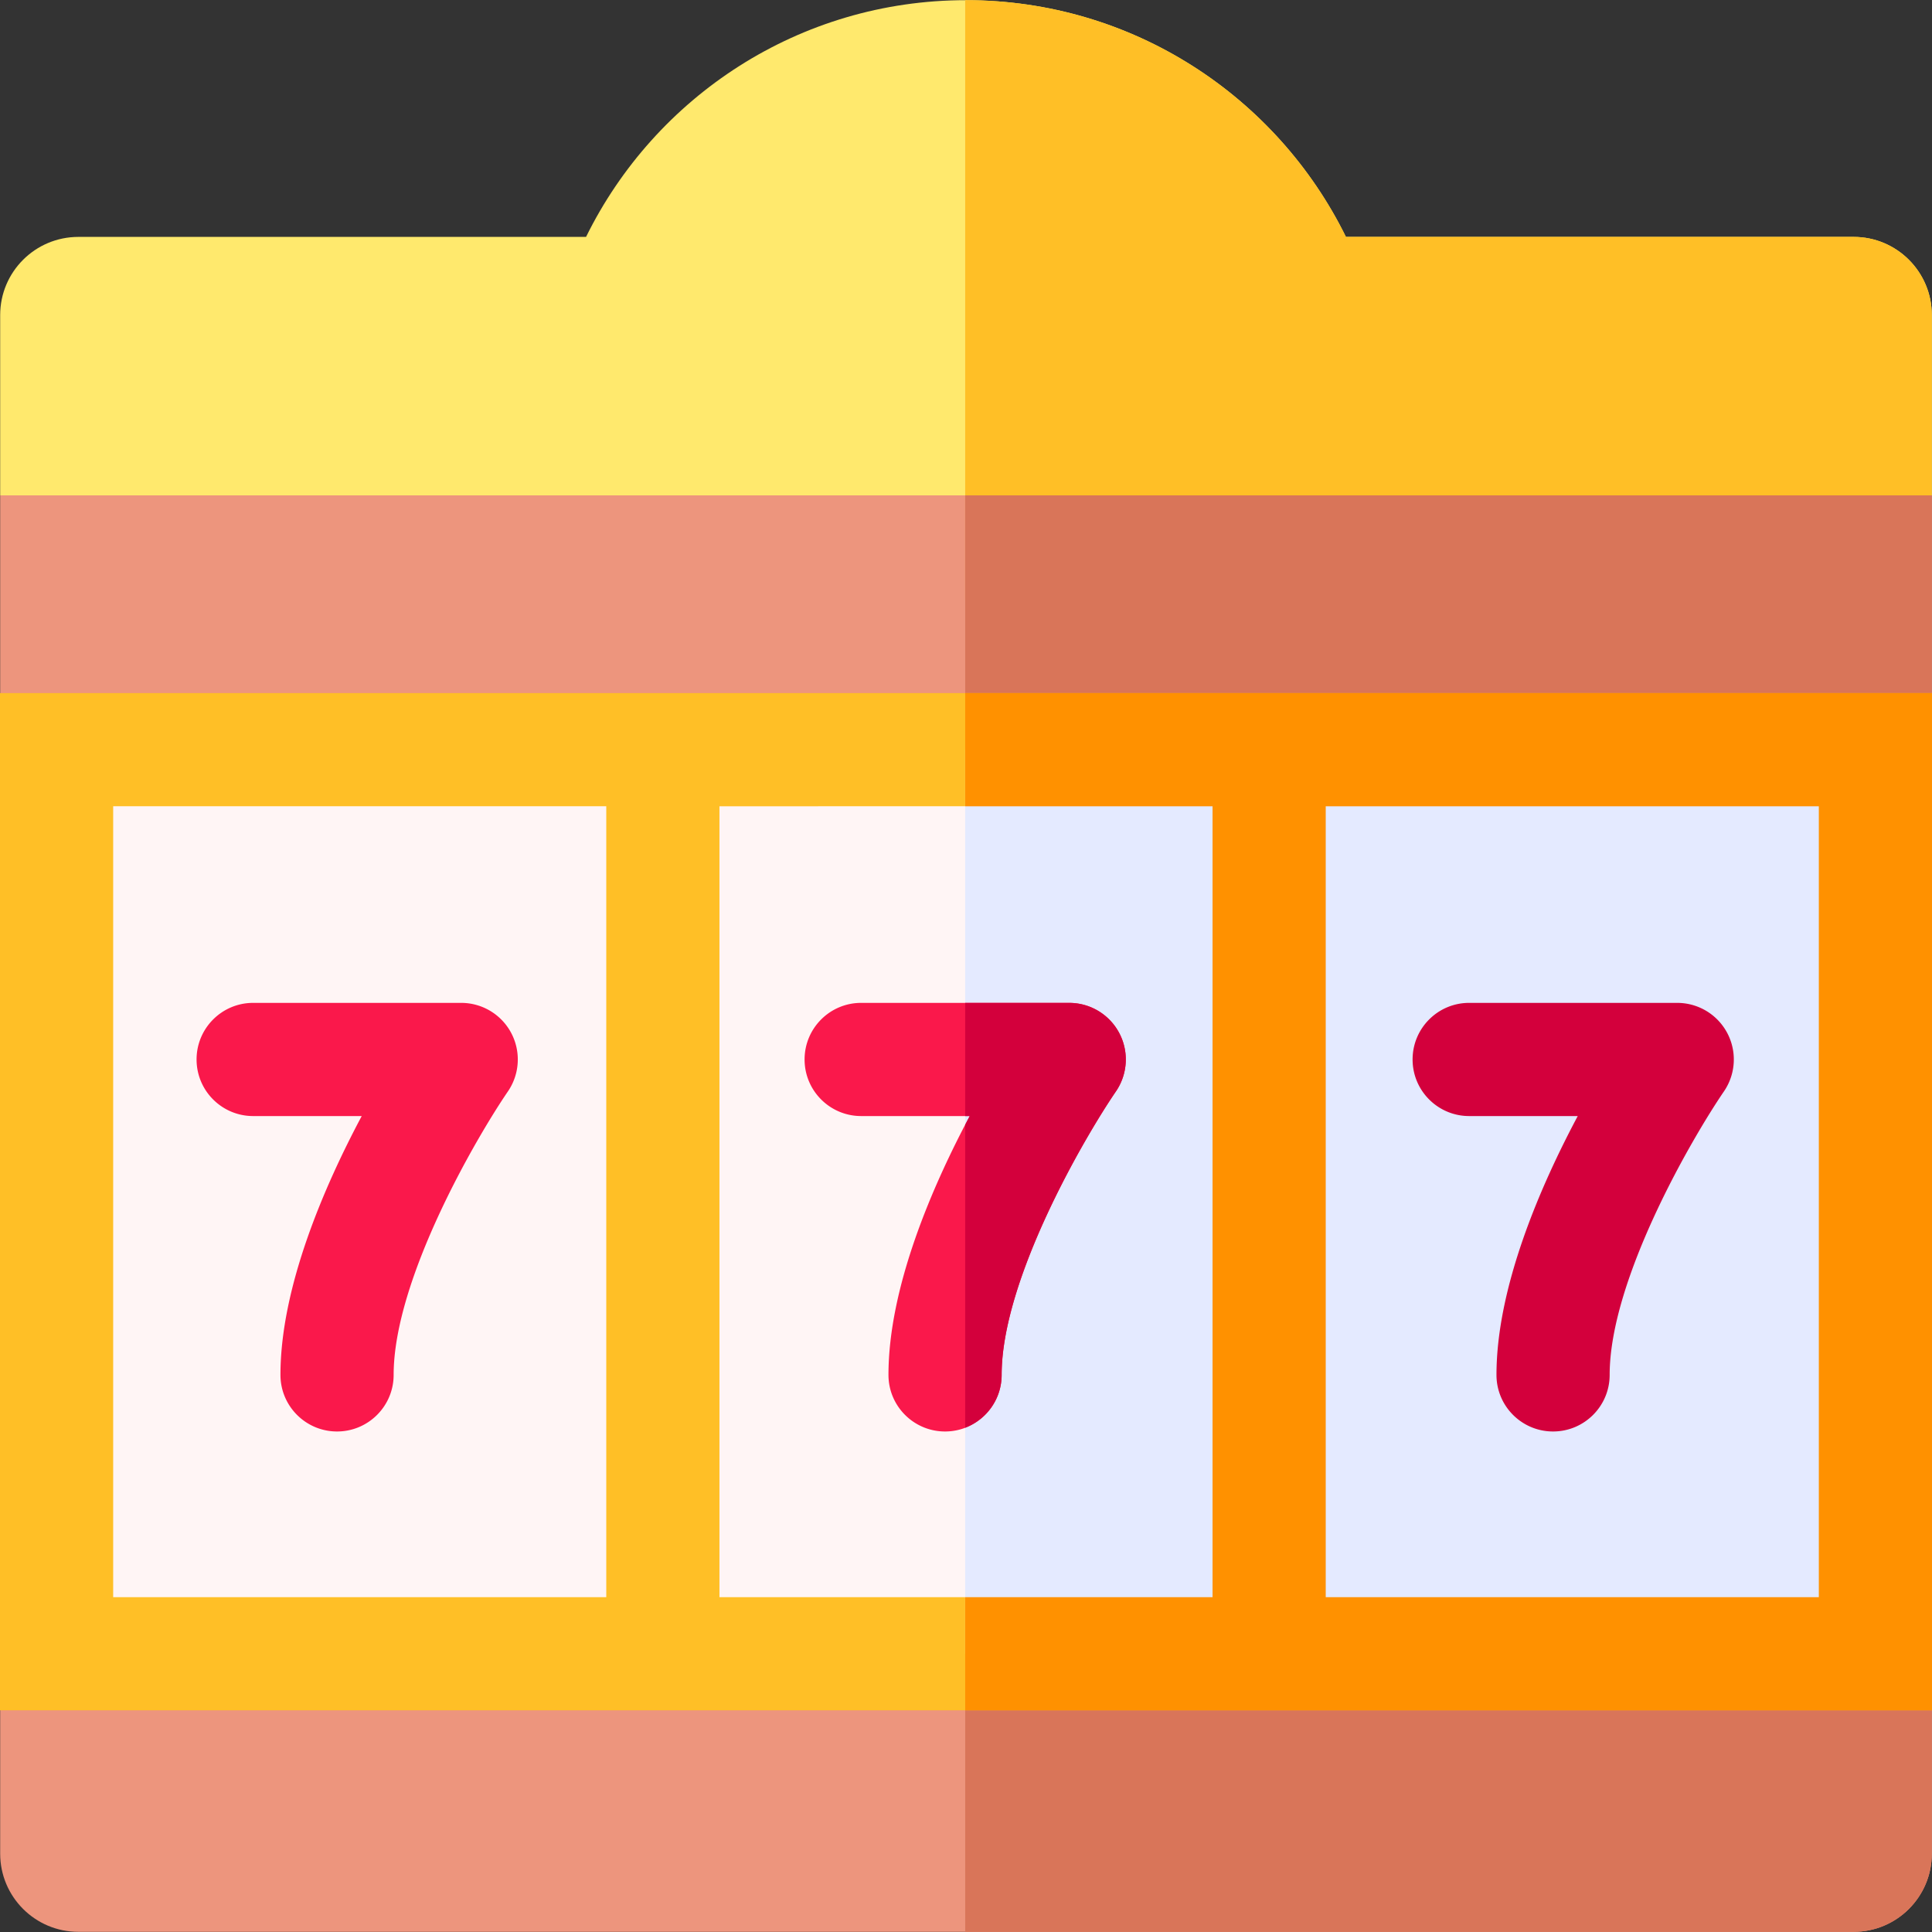
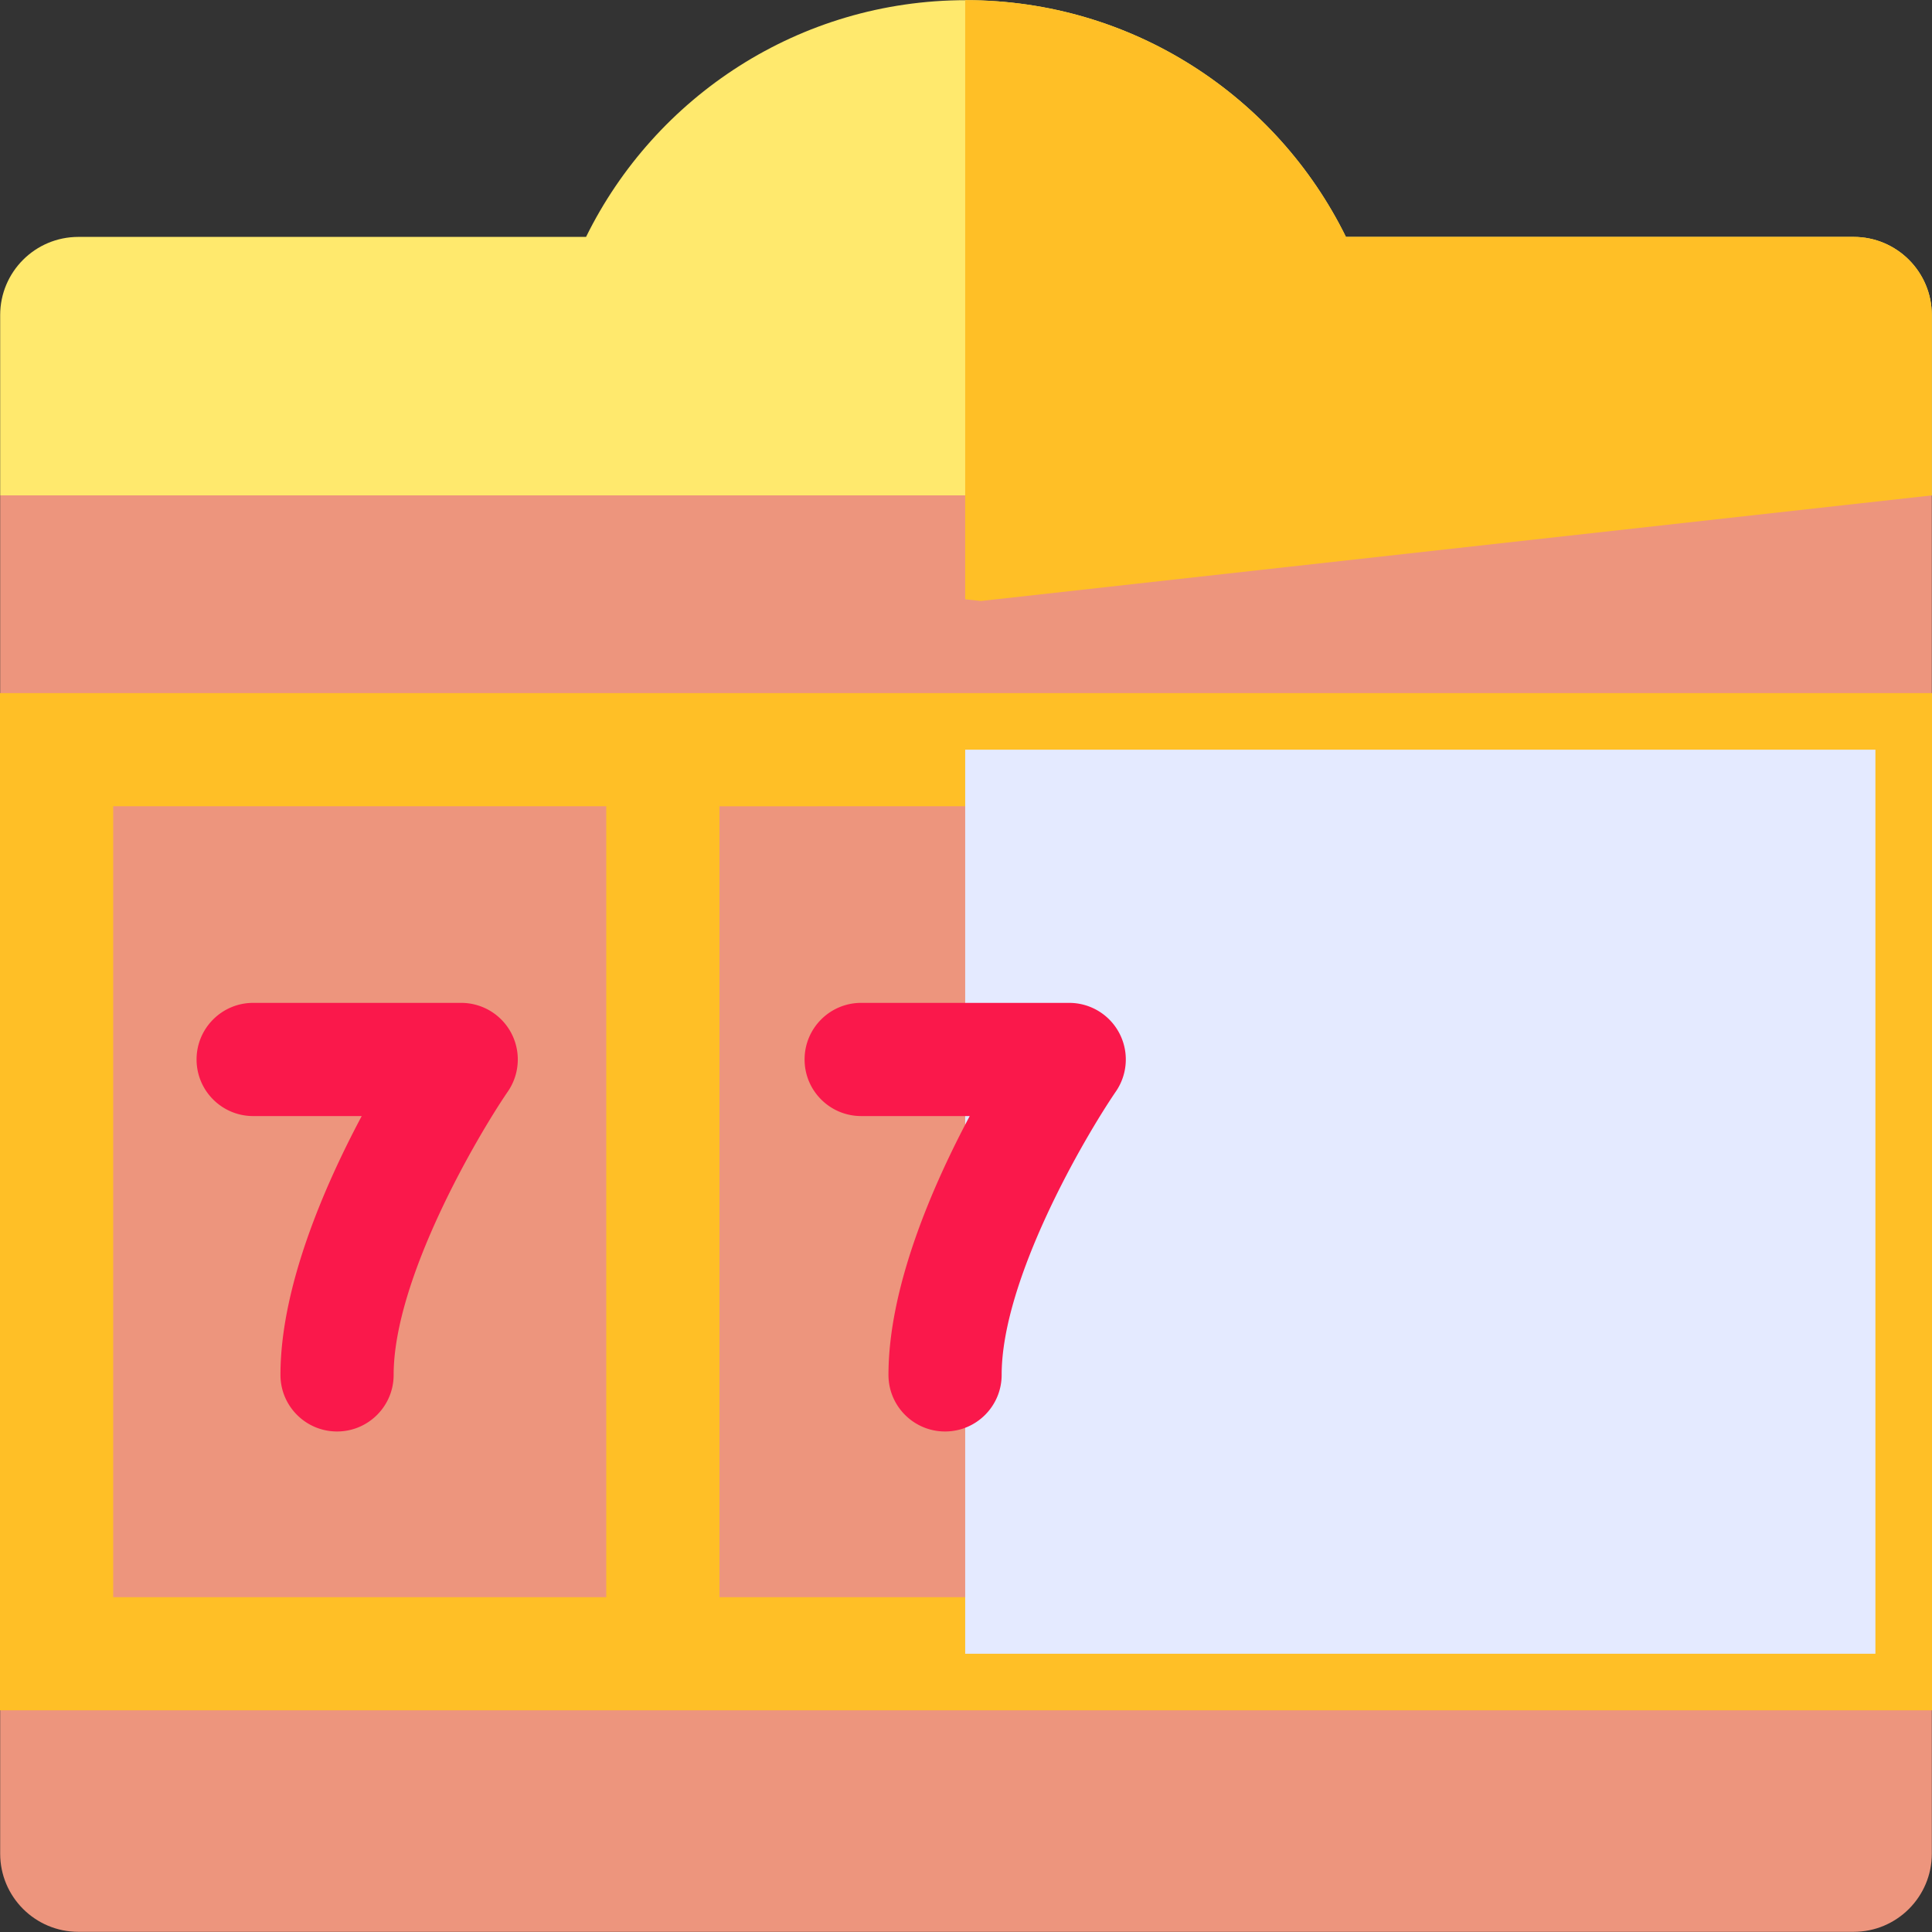
<svg xmlns="http://www.w3.org/2000/svg" version="1.1" width="512" height="512" x="0" y="0" viewBox="0 0 512.092 512.092" style="enable-background:new 0 0 512 512" xml:space="preserve" class="">
  <rect x="0" y="0" width="512.092" height="512.092" fill="#333333" stroke="none" />
  <g>
    <path fill="#ffe96d" d="M491.32 62.793H356.752C338.464 25.625 300.242.046 256.045.046s-82.419 25.579-100.707 62.747H20.771C9.325 62.793.046 72.072.046 83.518v47.787L260 159.296l252.045-27.99V83.519c.001-11.447-9.279-20.726-20.725-20.726z" opacity="1" data-original="#ffe96d" class="" />
    <path fill="#ed957d" d="M.046 131.306v52.4l13.603 130.291L.046 453.337v37.984c0 11.446 9.279 20.725 20.725 20.725H491.32c11.446 0 20.725-9.279 20.725-20.725v-37.984l-15.102-142.761 15.102-126.87v-52.4z" opacity="1" data-original="#827dff" class="" />
    <path fill="#ffbf26" d="M491.32 62.793H356.752C338.464 25.625 300.242.046 256.045.046c-.071 0-.142.004-.214.004v158.798l4.168.449 252.045-27.99V83.519c.002-11.447-9.278-20.726-20.724-20.726z" opacity="1" data-original="#ffbf26" class="" />
-     <path fill="#d97559" d="M255.832 512.046H491.32c11.446 0 20.725-9.279 20.725-20.725v-37.984l-15.102-142.761 15.102-126.87v-52.4H255.832z" opacity="1" data-original="#6d47ca" class="" />
-     <path fill="#fff5f5" d="M15 198.706h482.092v239.631H15z" opacity="1" data-original="#fff5f5" class="" />
    <path fill="#ffbf26" d="M0 183.706v269.631h512.092V183.706zm321.395 30v209.631H190.697V213.706zm-291.395 0h130.697v209.631H30zm452.092 209.631H351.395V213.706h130.697z" opacity="1" data-original="#ffbf26" class="" />
    <path fill="#e4eaff" d="M255.832 198.706h241.259v239.631H255.832z" opacity="1" data-original="#e4eaff" class="" />
-     <path fill="#ff9100" d="M255.832 213.706h65.562v209.631h-65.562v30h256.26V183.706h-256.26zm95.563 0h130.697v209.631H351.395z" opacity="1" data-original="#ff9100" class="" />
    <path fill="#fa184b" d="M89.338 379.425c-8.284 0-15-6.716-15-15 0-23.188 11.588-49.922 21.539-68.604H67.103c-8.284 0-15-6.716-15-15s6.716-15 15-15h55.143a15 15 0 0 1 12.374 23.478c-8.419 12.321-30.282 49.854-30.282 75.125 0 8.285-6.715 15.001-15 15.001zM250.496 379.425c-8.284 0-15-6.716-15-15 0-23.188 11.588-49.922 21.539-68.604h-28.773c-8.284 0-15-6.716-15-15s6.716-15 15-15h55.143a15 15 0 0 1 12.374 23.478c-8.419 12.321-30.282 49.854-30.282 75.125-.002 8.285-6.717 15.001-15.001 15.001z" opacity="1" data-original="#fa184b" class="" />
-     <path fill="#d3003c" d="M411.653 379.425c-8.284 0-15-6.716-15-15 0-23.188 11.589-49.922 21.539-68.604h-28.774c-8.284 0-15-6.716-15-15s6.716-15 15-15h55.144a15 15 0 0 1 12.374 23.478c-8.419 12.321-30.282 49.854-30.282 75.125-.001 8.285-6.716 15.001-15.001 15.001zM283.403 265.822h-27.571v30h1.202c-.398.748-.8 1.512-1.202 2.285v80.324c5.646-2.153 9.663-7.603 9.663-14.005 0-25.271 21.863-62.804 30.282-75.125a15 15 0 0 0-12.374-23.479z" opacity="1" data-original="#d3003c" class="" />
  </g>
</svg>